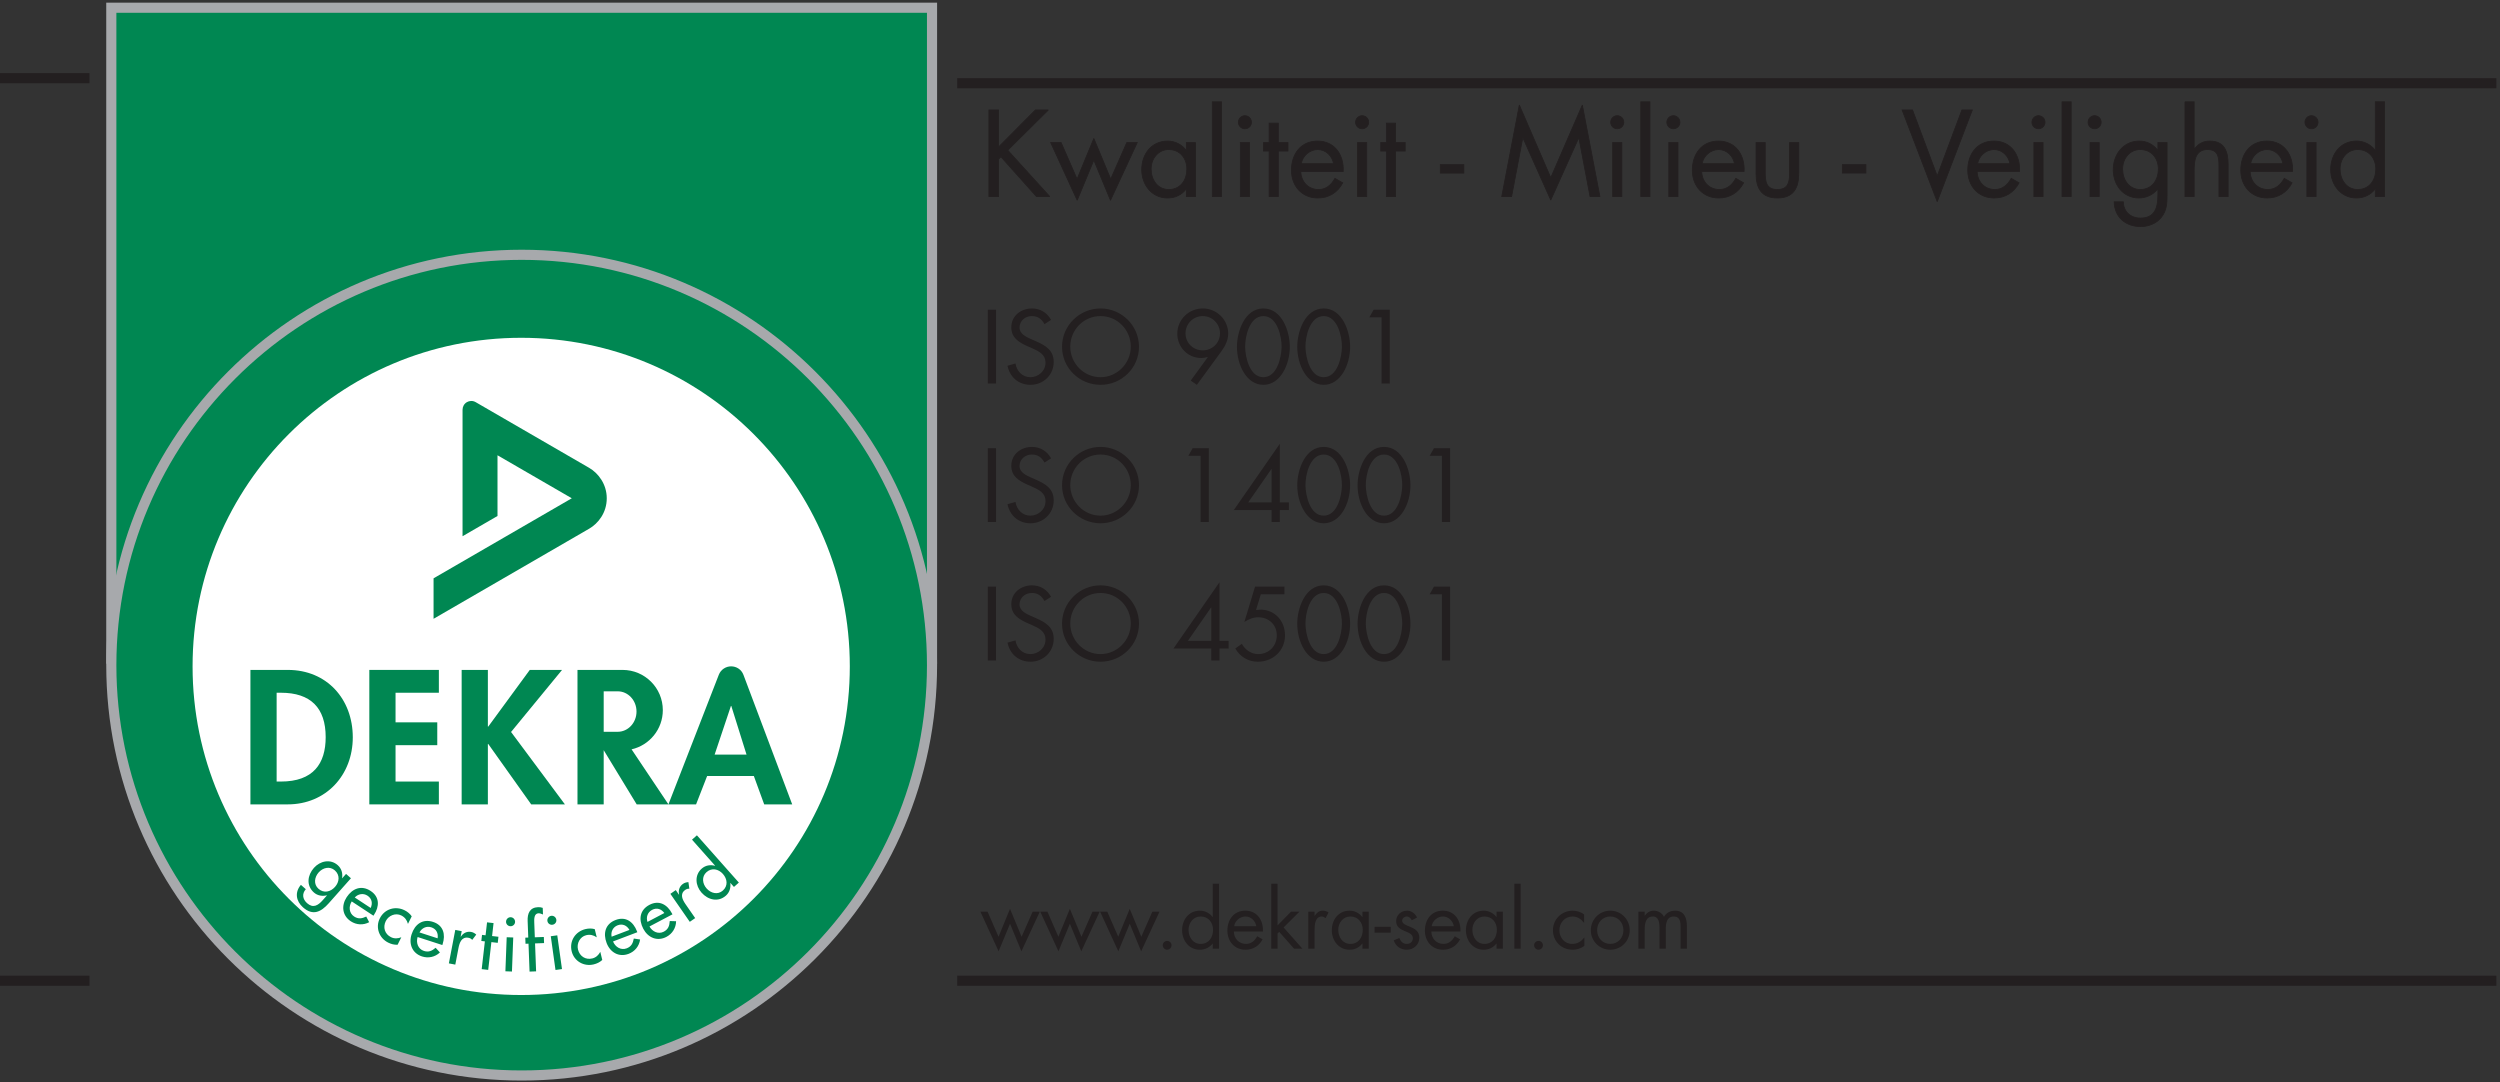
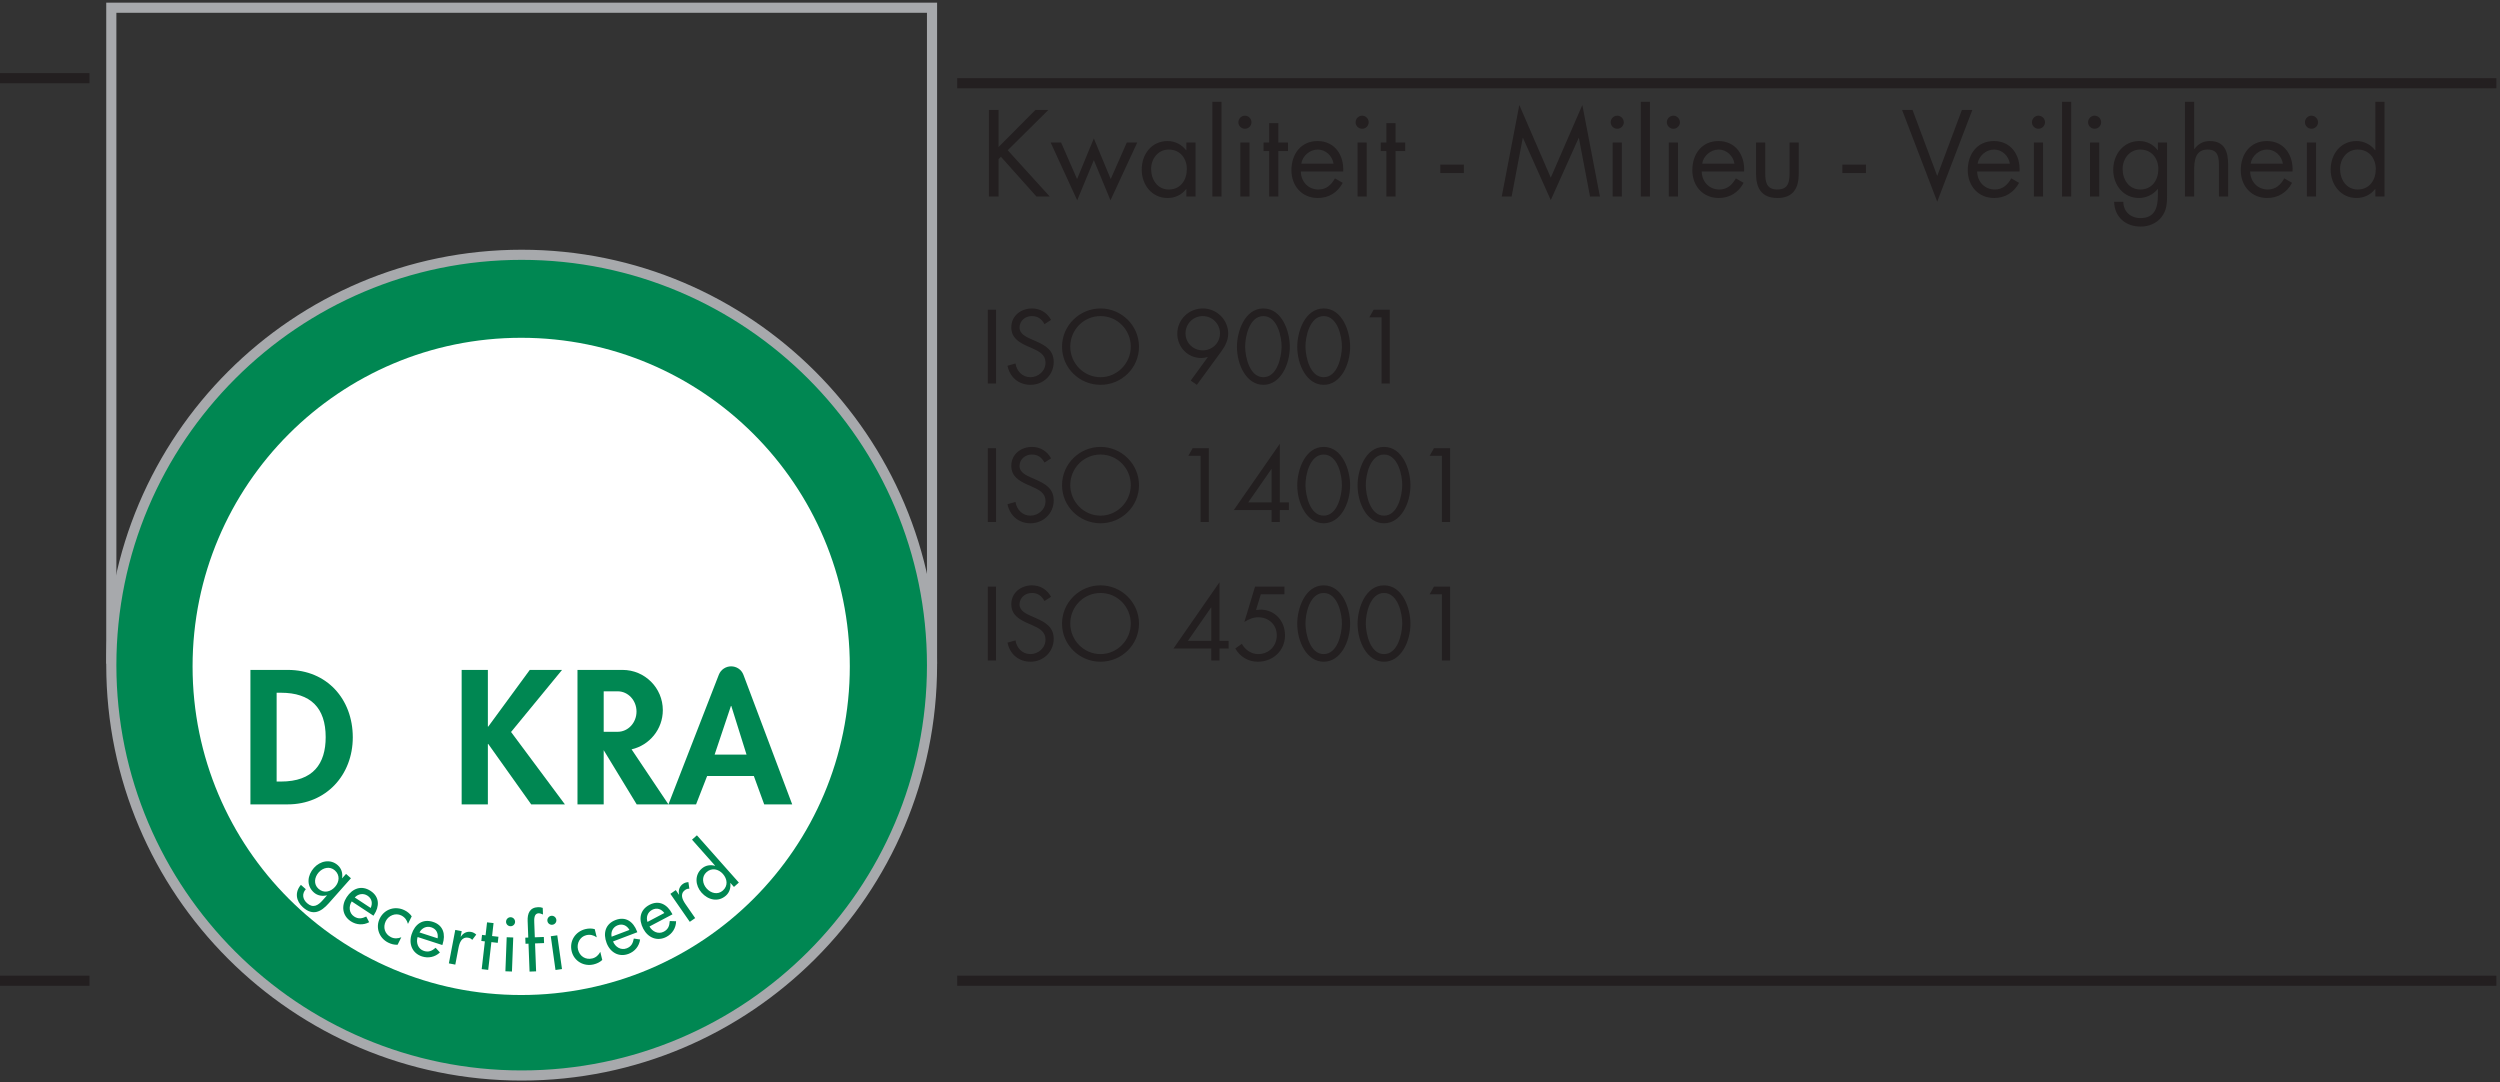
<svg xmlns="http://www.w3.org/2000/svg" width="100%" height="100%" viewBox="0 0 723 313" version="1.1" xml:space="preserve" style="fill-rule:evenodd;clip-rule:evenodd;stroke-miterlimit:2;">
  <rect x="0" y="0" width="723" height="313" fill="#333333" stroke="none" />
  <g>
    <path d="M276.82,24.076l445.128,0m-445.128,259.553l445.128,0m-721.948,0l25.882,0m-25.882,-261.018l25.882,0" style="fill:none;stroke:#231f20;stroke-width:2.93px;" />
-     <rect x="32.191" y="2.233" width="237.351" height="188.247" style="fill:#008752;fill-rule:nonzero;" />
    <rect x="32.191" y="2.233" width="237.351" height="188.247" style="fill:none;stroke:#a7a9ac;stroke-width:2.93px;" />
    <path d="M150.867,311.035c65.439,0 118.675,-53.238 118.675,-118.676c0,-65.437 -53.236,-118.674 -118.675,-118.674c-65.438,0 -118.676,53.237 -118.676,118.674c0,65.438 53.238,118.676 118.676,118.676Z" style="fill:#008752;fill-rule:nonzero;" />
    <path d="M150.867,311.035c65.439,0 118.675,-53.238 118.675,-118.676c0,-65.437 -53.236,-118.674 -118.675,-118.674c-65.438,0 -118.676,53.237 -118.676,118.674c0,65.438 53.238,118.676 118.676,118.676Z" style="fill:none;stroke:#a7a9ac;stroke-width:2.93px;" />
    <path d="M150.729,287.758c52.486,0 95.036,-42.549 95.036,-95.035c0,-52.488 -42.55,-95.035 -95.036,-95.035c-52.486,0 -95.036,42.547 -95.036,95.035c0,52.486 42.55,95.035 95.036,95.035Z" style="fill:#fff;fill-rule:nonzero;" />
    <path d="M72.422,232.626l10.778,0c11.088,0 18.825,-8.458 18.825,-19.393c0,-11.087 -7.531,-19.494 -18.773,-19.494l-10.83,0l0,38.887Zm7.58,-32.286l1.238,0c8.613,0 12.946,4.385 12.946,12.843c0,7.684 -3.611,12.841 -12.946,12.841l-1.238,0l0,-25.684Z" style="fill:#008752;" />
-     <path d="M126.92,200.34l0,-6.601l-20.112,0l0,38.887l20.112,0l0,-6.602l-12.531,0l0,-10.52l12.068,0l0,-6.603l-12.068,0l0,-8.561l12.531,0Z" style="fill:#008752;fill-rule:nonzero;" />
    <path d="M193.31,232.626l14.565,-37.469c0.61,-1.572 2.089,-2.449 3.563,-2.449c1.499,0 2.969,0.87 3.564,2.448l14.1,37.47l-8.098,0l-2.99,-8.201l-13.513,0l-3.197,8.201l-7.994,0Zm13.358,-14.39l4.718,-14.079l0.103,0l4.409,14.079l-9.23,0Z" style="fill:#008752;" />
    <path d="M141.194,210.14l-0.102,0l0,-16.401l-7.582,0l0,38.887l7.582,0l0,-17.483l0.102,0l12.43,17.483l9.748,0l-15.576,-20.939l14.75,-17.948l-9.334,0l-12.018,16.401Z" style="fill:#008752;fill-rule:nonzero;" />
    <path d="M178.637,199.928l-4.049,0l0,11.707l4.049,0c3.006,0 5.442,-2.621 5.442,-5.854c0,-3.233 -2.436,-5.853 -5.442,-5.853Zm4.011,16.781l10.662,15.917l-9.18,0l-9.542,-15.679l0,15.679l-7.58,0l0,-38.887l13.047,0c6.424,0 11.632,5.207 11.632,11.63c0,5.532 -3.863,10.162 -9.039,11.34Z" style="fill:#008752;fill-rule:nonzero;" />
    <clipPath id="_clip1">
-       <rect x="125.387" y="115.958" width="52.471" height="62.998" />
-     </clipPath>
+       </clipPath>
    <g clip-path="url(#_clip1)">
      <path d="M137.559,116.299l32.858,19.023c2.523,1.461 5.056,4.623 5.056,8.78c0,4.224 -2.53,7.317 -5.056,8.78l-45.03,26.074l0,-11.706l39.975,-23.148l-21.484,-12.438l0,17.56l-10.11,5.853l0.002,-36.584c0,-0.897 0.463,-1.733 1.26,-2.194c0.71,-0.41 1.67,-0.497 2.529,0Z" style="fill:#008752;fill-rule:nonzero;" />
    </g>
-     <path d="M475.646,263.66l-1.824,0l0,10.704l1.824,0l0,-5.533c0,-1.617 0.226,-3.78 2.367,-3.78c1.754,0 1.913,1.913 1.913,3.233l0,6.08l1.823,0l0,-5.671c0,-1.617 0.227,-3.642 2.322,-3.642c1.868,0 1.959,1.708 1.959,3.096l0,6.217l1.823,0l0,-6.513c0,-2.254 -0.684,-4.487 -3.416,-4.487c-1.299,0 -2.574,0.593 -3.212,1.778c-0.57,-1.118 -1.709,-1.778 -2.961,-1.778c-1.094,0 -2.005,0.57 -2.575,1.458l-0.043,0l0,-1.162Zm-9.955,1.391c2.256,0 3.805,1.799 3.805,3.963c0,2.186 -1.549,3.962 -3.805,3.962c-2.253,0 -3.802,-1.776 -3.802,-3.962c0,-2.164 1.549,-3.963 3.802,-3.963Zm0,9.611c3.121,0 5.626,-2.483 5.626,-5.626c0,-3.144 -2.483,-5.672 -5.626,-5.672c-3.143,0 -5.626,2.528 -5.626,5.672c0,3.143 2.507,5.626 5.626,5.626Zm-7.561,-10.227c-0.956,-0.683 -2.14,-1.071 -3.303,-1.071c-3.142,0 -5.716,2.46 -5.716,5.65c0,3.232 2.459,5.648 5.695,5.648c1.274,0 2.344,-0.389 3.392,-1.094l0,-2.436l-0.046,0c-0.887,1.161 -1.958,1.844 -3.484,1.844c-2.232,0 -3.688,-1.844 -3.688,-3.962c0,-2.143 1.57,-3.963 3.78,-3.963c1.434,0 2.482,0.727 3.324,1.799l0.046,0l0,-2.415Zm-13.188,7.675c-0.706,0 -1.275,0.571 -1.275,1.253c0,0.705 0.569,1.299 1.275,1.299c0.707,0 1.277,-0.594 1.277,-1.299c0,-0.682 -0.57,-1.253 -1.277,-1.253Zm-5.17,-16.535l-1.822,0l0,18.789l1.822,0l0,-18.789Zm-5.145,8.085l-1.823,0l0,1.527l-0.045,0c-0.889,-1.139 -2.209,-1.823 -3.667,-1.823c-3.211,0 -5.149,2.62 -5.149,5.672c0,2.96 1.982,5.626 5.125,5.626c1.503,0 2.756,-0.594 3.691,-1.778l0.045,0l0,1.48l1.823,0l0,-10.704Zm-5.33,1.391c2.254,0 3.598,1.729 3.598,3.871c0,2.164 -1.23,4.054 -3.577,4.054c-2.277,0 -3.506,-1.981 -3.506,-4.078c0,-2.002 1.367,-3.847 3.485,-3.847Zm-15.26,2.8c0.227,-1.549 1.685,-2.8 3.257,-2.8c1.594,0 2.893,1.251 3.143,2.8l-6.4,0Zm8.313,1.548c0.182,-3.188 -1.639,-6.035 -5.079,-6.035c-3.348,0 -5.193,2.62 -5.193,5.785c0,3.076 2.049,5.513 5.238,5.513c2.187,0 3.918,-1.094 4.944,-3.007l-1.549,-0.888c-0.707,1.275 -1.709,2.209 -3.257,2.209c-2.073,0 -3.486,-1.595 -3.508,-3.577l8.404,0Zm-12.549,-4.052c-0.479,-1.117 -1.617,-1.983 -2.847,-1.983c-1.731,0 -3.189,1.23 -3.189,3.031c0,3.369 4.828,2.549 4.828,4.942c0,0.977 -0.75,1.639 -1.731,1.639c-1.206,0 -1.731,-0.705 -2.185,-1.708l-1.618,0.682c0.569,1.687 1.982,2.712 3.781,2.712c1.982,0 3.622,-1.458 3.622,-3.486c0,-1.798 -1.231,-2.551 -2.482,-3.073c-1.254,-0.525 -2.483,-0.889 -2.483,-1.869c0,-0.682 0.683,-1.183 1.319,-1.183c0.663,0 1.207,0.522 1.458,1.092l1.527,-0.796Zm-12.277,2.687l0,1.685l4.67,0l0,-1.685l-4.67,0Zm-1.684,-4.374l-1.822,0l0,1.527l-0.045,0c-0.889,-1.139 -2.211,-1.823 -3.667,-1.823c-3.212,0 -5.149,2.62 -5.149,5.672c0,2.96 1.983,5.626 5.124,5.626c1.504,0 2.757,-0.594 3.692,-1.778l0.045,0l0,1.48l1.822,0l0,-10.704Zm-5.329,1.391c2.254,0 3.597,1.729 3.597,3.871c0,2.164 -1.229,4.054 -3.576,4.054c-2.277,0 -3.508,-1.981 -3.508,-4.078c0,-2.002 1.368,-3.847 3.487,-3.847Zm-10.342,-1.391l-1.82,0l0,10.704l1.82,0l0,-5.35c0,-1.39 0.093,-3.963 2.096,-3.963c0.479,0 0.729,0.226 1.094,0.476l0.865,-1.661c-0.525,-0.297 -1.025,-0.502 -1.639,-0.502c-1.185,0 -1.732,0.615 -2.369,1.458l-0.047,0l0,-1.162Zm-10.704,-8.085l-1.821,0l0,18.789l1.821,0l0,-4.394l0.478,-0.479l4.305,4.873l2.414,0l-5.442,-6.149l4.577,-4.555l-2.438,0l-3.894,3.964l0,-12.049Zm-12.549,12.276c0.228,-1.549 1.686,-2.8 3.257,-2.8c1.594,0 2.892,1.251 3.142,2.8l-6.399,0Zm8.313,1.548c0.183,-3.188 -1.64,-6.035 -5.08,-6.035c-3.347,0 -5.191,2.62 -5.191,5.785c0,3.076 2.049,5.513 5.237,5.513c2.187,0 3.919,-1.094 4.943,-3.007l-1.549,-0.888c-0.705,1.275 -1.708,2.209 -3.257,2.209c-2.072,0 -3.483,-1.595 -3.507,-3.577l8.404,0Zm-14.508,4.965l1.822,0l0,-18.789l-1.822,0l0,9.612l-0.046,0c-0.864,-1.139 -2.231,-1.823 -3.666,-1.823c-3.212,0 -5.148,2.62 -5.148,5.672c0,2.96 1.982,5.626 5.124,5.626c1.459,0 2.803,-0.615 3.69,-1.778l0.046,0l0,1.48Zm-3.508,-9.313c2.255,0 3.599,1.729 3.599,3.871c0,2.164 -1.23,4.054 -3.576,4.054c-2.277,0 -3.506,-1.981 -3.506,-4.078c0,-2.002 1.365,-3.847 3.483,-3.847Zm-9.68,7.059c-0.705,0 -1.274,0.571 -1.274,1.253c0,0.705 0.569,1.299 1.274,1.299c0.706,0 1.276,-0.594 1.276,-1.299c0,-0.682 -0.57,-1.253 -1.276,-1.253Zm-17.309,-8.45l-2.072,0l5.261,11.457l3.303,-7.971l3.302,7.971l5.307,-11.457l-2.073,0l-3.189,7.242l-3.347,-8.062l-3.326,8.062l-3.166,-7.242Zm-17.308,0l-2.073,0l5.261,11.457l3.302,-7.971l3.302,7.971l5.307,-11.457l-2.073,0l-3.188,7.242l-3.348,-8.062l-3.326,8.062l-3.164,-7.242Zm-17.311,0l-2.073,0l5.263,11.457l3.301,-7.971l3.302,7.971l5.307,-11.457l-2.072,0l-3.189,7.242l-3.348,-8.062l-3.325,8.062l-3.166,-7.242Z" style="fill:#231f20;fill-rule:nonzero;" />
    <path d="M416.994,171.859l0,19.146l2.379,0l0,-21.354l-4.673,0l-1.246,2.208l3.54,0Zm-16.737,-0.368c4.021,0 5.324,5.947 5.268,8.979c-0.057,3.002 -1.331,8.694 -5.268,8.694c-3.937,0 -5.211,-5.692 -5.267,-8.694c-0.057,-3.032 1.245,-8.979 5.267,-8.979Zm0,-2.208c-5.409,0 -7.647,6.683 -7.647,11.072c0,5.269 2.776,11.018 7.647,11.018c4.872,0 7.646,-5.749 7.646,-11.018c0,-4.389 -2.237,-11.072 -7.646,-11.072Zm-17.445,2.208c4.021,0 5.324,5.947 5.268,8.979c-0.058,3.002 -1.332,8.694 -5.268,8.694c-3.936,0 -5.211,-5.692 -5.268,-8.694c-0.056,-3.032 1.247,-8.979 5.268,-8.979Zm0,-2.208c-5.41,0 -7.647,6.683 -7.647,11.072c0,5.269 2.776,11.018 7.647,11.018c4.871,0 7.646,-5.749 7.646,-11.018c0,-4.389 -2.237,-11.072 -7.646,-11.072Zm-11.357,2.576l0,-2.208l-8.496,0l-3.087,10.223c1.218,-0.792 2.577,-1.358 4.05,-1.358c2.974,0 5.324,2.152 5.324,5.181c0,3.116 -2.237,5.467 -5.38,5.467c-2.039,0 -3.767,-1.246 -4.73,-2.974l-1.897,1.36c1.415,2.407 3.739,3.823 6.542,3.823c4.362,0 7.844,-3.201 7.844,-7.618c0,-4.135 -2.889,-7.448 -7.107,-7.448l-1.276,0.112l1.389,-4.56l6.824,0Zm-21.154,13.482l-6.77,0l6.712,-9.658l0.058,0l0,9.658Zm2.379,0l0,-16.879l-0.058,0l-13.254,19.088l10.933,0l0,3.455l2.379,0l0,-3.455l2.633,0l0,-2.209l-2.633,0Zm-34.41,-13.85c4.899,0 8.751,3.993 8.751,8.836c0,4.816 -3.909,8.837 -8.751,8.837c-4.843,0 -8.751,-4.021 -8.751,-8.837c0,-4.843 3.852,-8.836 8.751,-8.836Zm0,-2.208c-6.089,0 -11.13,4.956 -11.13,11.072c0,6.146 5.041,11.018 11.13,11.018c6.089,0 11.129,-4.872 11.129,-11.018c0,-6.116 -5.04,-11.072 -11.129,-11.072Zm-14.302,3.313c-1.132,-2.095 -3.144,-3.313 -5.523,-3.313c-3.172,0 -5.975,2.123 -5.975,5.438c0,3.058 2.152,4.332 4.645,5.466l1.303,0.566c1.981,0.905 3.936,1.756 3.936,4.247c0,2.407 -2.096,4.164 -4.39,4.164c-2.293,0 -3.965,-1.784 -4.276,-3.966l-2.323,0.652c0.68,3.314 3.23,5.523 6.656,5.523c3.709,0 6.711,-2.86 6.711,-6.599c0,-3.399 -2.35,-4.786 -5.126,-6.004l-1.416,-0.623c-1.444,-0.651 -3.341,-1.501 -3.341,-3.341c0,-1.954 1.642,-3.315 3.54,-3.315c1.812,0 2.832,0.85 3.681,2.322l1.898,-1.217Zm-15.916,-2.945l-2.379,0l0,21.354l2.379,0l0,-21.354Z" style="fill:#231f20;fill-rule:nonzero;" />
    <path d="M416.994,131.821l0,19.145l2.379,0l0,-21.354l-4.673,0l-1.246,2.209l3.54,0Zm-16.737,-0.368c4.021,0 5.324,5.947 5.268,8.978c-0.057,3.001 -1.331,8.694 -5.268,8.694c-3.937,0 -5.211,-5.693 -5.267,-8.694c-0.057,-3.031 1.245,-8.978 5.267,-8.978Zm0,-2.209c-5.409,0 -7.647,6.684 -7.647,11.072c0,5.269 2.776,11.018 7.647,11.018c4.872,0 7.646,-5.749 7.646,-11.018c0,-4.388 -2.237,-11.072 -7.646,-11.072Zm-17.445,2.209c4.021,0 5.324,5.947 5.268,8.978c-0.058,3.001 -1.332,8.694 -5.268,8.694c-3.936,0 -5.211,-5.693 -5.268,-8.694c-0.056,-3.031 1.247,-8.978 5.268,-8.978Zm0,-2.209c-5.41,0 -7.647,6.684 -7.647,11.072c0,5.269 2.776,11.018 7.647,11.018c4.871,0 7.646,-5.749 7.646,-11.018c0,-4.388 -2.237,-11.072 -7.646,-11.072Zm-15.067,16.057l-6.767,0l6.711,-9.656l0.056,0l0,9.656Zm2.38,0l0,-16.878l-0.058,0l-13.253,19.088l10.931,0l0,3.455l2.38,0l0,-3.455l2.633,0l0,-2.21l-2.633,0Zm-22.912,-13.48l0,19.145l2.379,0l0,-21.354l-4.673,0l-1.246,2.209l3.54,0Zm-28.943,-0.368c4.899,0 8.751,3.993 8.751,8.836c0,4.815 -3.909,8.836 -8.751,8.836c-4.843,0 -8.751,-4.021 -8.751,-8.836c0,-4.843 3.852,-8.836 8.751,-8.836Zm0,-2.209c-6.089,0 -11.13,4.956 -11.13,11.072c0,6.146 5.041,11.018 11.13,11.018c6.089,0 11.129,-4.872 11.129,-11.018c0,-6.116 -5.04,-11.072 -11.129,-11.072Zm-14.302,3.314c-1.132,-2.096 -3.144,-3.314 -5.523,-3.314c-3.172,0 -5.975,2.123 -5.975,5.437c0,3.059 2.152,4.333 4.645,5.466l1.303,0.567c1.981,0.905 3.936,1.756 3.936,4.248c0,2.407 -2.096,4.163 -4.39,4.163c-2.293,0 -3.965,-1.784 -4.276,-3.966l-2.323,0.652c0.68,3.314 3.23,5.523 6.656,5.523c3.709,0 6.711,-2.86 6.711,-6.6c0,-3.398 -2.35,-4.785 -5.126,-6.004l-1.416,-0.622c-1.444,-0.651 -3.341,-1.501 -3.341,-3.342c0,-1.954 1.642,-3.313 3.54,-3.313c1.812,0 2.832,0.849 3.681,2.322l1.898,-1.217Zm-15.916,-2.946l-2.379,0l0,21.354l2.379,0l0,-21.354Z" style="fill:#231f20;fill-rule:nonzero;" />
    <path d="M399.55,91.782l0,19.145l2.378,0l0,-21.354l-4.673,0l-1.245,2.209l3.54,0Zm-16.738,-0.368c4.021,0 5.324,5.947 5.268,8.978c-0.058,3.001 -1.332,8.694 -5.268,8.694c-3.936,0 -5.211,-5.693 -5.268,-8.694c-0.056,-3.031 1.247,-8.978 5.268,-8.978Zm0,-2.209c-5.41,0 -7.647,6.684 -7.647,11.072c0,5.269 2.776,11.018 7.647,11.018c4.871,0 7.646,-5.749 7.646,-11.018c0,-4.388 -2.237,-11.072 -7.646,-11.072Zm-17.445,2.209c4.022,0 5.323,5.947 5.267,8.978c-0.056,3.001 -1.331,8.694 -5.267,8.694c-3.937,0 -5.212,-5.693 -5.268,-8.694c-0.056,-3.031 1.247,-8.978 5.268,-8.978Zm0,-2.209c-5.41,0 -7.646,6.684 -7.646,11.072c0,5.269 2.774,11.018 7.646,11.018c4.87,0 7.647,-5.749 7.647,-11.018c0,-4.388 -2.238,-11.072 -7.647,-11.072Zm-17.53,2.209c2.747,0 4.984,2.237 4.984,4.984c0,2.776 -2.237,4.928 -4.984,4.928c-2.776,0 -4.984,-2.152 -4.984,-4.928c0,-2.747 2.208,-4.984 4.984,-4.984Zm-1.7,19.881l7.08,-9.686c1.104,-1.529 1.983,-3.2 1.983,-5.126c0,-4.049 -3.343,-7.278 -7.363,-7.278c-4.023,0 -7.363,3.229 -7.363,7.278c0,3.879 3.001,7.051 6.909,7.051c0.651,0 1.274,-0.112 1.841,-0.283l0.057,0.057l-4.928,6.769l1.784,1.218Zm-27.867,-19.881c4.899,0 8.751,3.993 8.751,8.836c0,4.814 -3.909,8.836 -8.751,8.836c-4.843,0 -8.751,-4.022 -8.751,-8.836c0,-4.843 3.852,-8.836 8.751,-8.836Zm0,-2.209c-6.089,0 -11.13,4.956 -11.13,11.072c0,6.146 5.041,11.018 11.13,11.018c6.089,0 11.129,-4.872 11.129,-11.018c0,-6.116 -5.04,-11.072 -11.129,-11.072Zm-14.302,3.314c-1.132,-2.096 -3.144,-3.314 -5.523,-3.314c-3.172,0 -5.975,2.124 -5.975,5.438c0,3.058 2.152,4.332 4.645,5.465l1.303,0.567c1.981,0.905 3.936,1.756 3.936,4.248c0,2.407 -2.096,4.163 -4.39,4.163c-2.293,0 -3.965,-1.784 -4.276,-3.966l-2.323,0.651c0.68,3.315 3.23,5.524 6.656,5.524c3.709,0 6.711,-2.86 6.711,-6.6c0,-3.398 -2.35,-4.785 -5.126,-6.004l-1.416,-0.622c-1.444,-0.651 -3.341,-1.501 -3.341,-3.341c0,-1.955 1.642,-3.314 3.54,-3.314c1.812,0 2.832,0.85 3.681,2.322l1.898,-1.217Zm-15.916,-2.946l-2.379,0l0,21.354l2.379,0l0,-21.354Z" style="fill:#231f20;fill-rule:nonzero;" />
    <path d="M686.944,56.825l2.656,0l0,-27.391l-2.656,0l0,14.01l-0.067,0c-1.262,-1.66 -3.254,-2.656 -5.345,-2.656c-4.681,0 -7.505,3.819 -7.505,8.268c0,4.316 2.889,8.201 7.471,8.201c2.125,0 4.084,-0.897 5.379,-2.59l0.067,0l0,2.158Zm-5.114,-13.579c3.288,0 5.246,2.524 5.246,5.644c0,3.154 -1.793,5.911 -5.212,5.911c-3.321,0 -5.114,-2.889 -5.114,-5.945c0,-2.921 1.992,-5.61 5.08,-5.61Zm-13.348,-9.796c-1.028,0 -1.891,0.864 -1.891,1.893c0,1.062 0.863,1.892 1.891,1.892c1.03,0 1.894,-0.83 1.894,-1.892c0,-1.029 -0.864,-1.893 -1.894,-1.893Zm1.33,7.77l-2.658,0l0,15.605l2.658,0l0,-15.605Zm-18.926,6.109c0.332,-2.258 2.456,-4.083 4.747,-4.083c2.324,0 4.218,1.825 4.583,4.083l-9.33,0Zm12.118,2.258c0.266,-4.649 -2.39,-8.799 -7.404,-8.799c-4.881,0 -7.571,3.819 -7.571,8.434c0,4.483 2.99,8.035 7.637,8.035c3.188,0 5.711,-1.594 7.205,-4.383l-2.257,-1.295c-1.03,1.86 -2.491,3.222 -4.749,3.222c-3.02,0 -5.08,-2.325 -5.113,-5.214l12.252,0Zm-31.11,-20.153l0,27.391l2.655,0l0,-7.404c0,-2.789 0.233,-6.175 3.886,-6.175c3.087,0 3.286,2.258 3.286,4.781l0,8.798l2.657,0l0,-9.263c0,-3.653 -0.997,-6.774 -5.314,-6.774c-1.924,0 -3.352,0.831 -4.448,2.324l-0.067,-0.066l0,-13.612l-2.655,0Zm-5.179,11.786l-2.657,0l0,2.224l-0.066,0c-1.261,-1.693 -3.155,-2.656 -5.313,-2.656c-4.615,0 -7.536,3.918 -7.536,8.301c0,4.35 2.888,8.168 7.437,8.168c2.091,0 4.151,-0.963 5.412,-2.59l0.066,0l0,1.859c0,3.52 -0.897,6.541 -5.014,6.541c-2.854,0 -4.947,-1.826 -4.98,-4.714l-2.657,0c0.101,4.416 3.321,7.172 7.671,7.172c2.323,0 4.581,-0.896 6.042,-2.756c1.595,-2.059 1.595,-4.217 1.595,-6.707l0,-14.842Zm-7.77,2.026c3.286,0 5.246,2.524 5.246,5.644c0,3.154 -1.793,5.911 -5.213,5.911c-3.32,0 -5.113,-2.889 -5.113,-5.945c0,-2.921 1.992,-5.61 5.08,-5.61Zm-13.181,-9.796c-1.031,0 -1.894,0.864 -1.894,1.893c0,1.062 0.863,1.892 1.894,1.892c1.028,0 1.891,-0.83 1.891,-1.892c0,-1.029 -0.863,-1.893 -1.891,-1.893Zm1.327,7.77l-2.656,0l0,15.605l2.656,0l0,-15.605Zm-8.102,-11.786l-2.655,0l0,27.391l2.655,0l0,-27.391Zm-9.462,4.016c-1.03,0 -1.893,0.864 -1.893,1.893c0,1.062 0.863,1.892 1.893,1.892c1.029,0 1.892,-0.83 1.892,-1.892c0,-1.029 -0.863,-1.893 -1.892,-1.893Zm1.327,7.77l-2.656,0l0,15.605l2.656,0l0,-15.605Zm-18.925,6.109c0.332,-2.258 2.458,-4.083 4.749,-4.083c2.323,0 4.216,1.825 4.581,4.083l-9.33,0Zm12.119,2.258c0.266,-4.649 -2.391,-8.799 -7.404,-8.799c-4.881,0 -7.571,3.819 -7.571,8.434c0,4.483 2.989,8.035 7.638,8.035c3.186,0 5.71,-1.594 7.205,-4.383l-2.259,-1.295c-1.029,1.86 -2.49,3.222 -4.747,3.222c-3.022,0 -5.08,-2.325 -5.113,-5.214l12.251,0Zm-30.944,-17.796l-3.023,0l10.161,26.529l10.16,-26.529l-3.022,0l-7.138,19.091l-7.138,-19.091Zm-20.288,15.804l0,2.457l6.806,0l0,-2.457l-6.806,0Zm-22.311,-6.375l-2.657,0l0,8.998c0,4.15 1.561,7.039 6.175,7.039c4.617,0 6.177,-2.889 6.177,-7.039l0,-8.998l-2.656,0l0,8.7c0,2.623 -0.3,4.881 -3.521,4.881c-3.219,0 -3.518,-2.258 -3.518,-4.881l0,-8.7Zm-18.229,6.109c0.332,-2.258 2.456,-4.083 4.747,-4.083c2.325,0 4.218,1.825 4.583,4.083l-9.33,0Zm12.119,2.258c0.264,-4.649 -2.391,-8.799 -7.405,-8.799c-4.881,0 -7.57,3.819 -7.57,8.434c0,4.483 2.989,8.035 7.637,8.035c3.187,0 5.711,-1.594 7.205,-4.383l-2.258,-1.295c-1.029,1.86 -2.49,3.222 -4.748,3.222c-3.021,0 -5.08,-2.325 -5.113,-5.214l12.252,0Zm-20.453,-16.137c-1.03,0 -1.893,0.864 -1.893,1.893c0,1.062 0.863,1.892 1.893,1.892c1.029,0 1.892,-0.83 1.892,-1.892c0,-1.029 -0.863,-1.893 -1.892,-1.893Zm1.328,7.77l-2.657,0l0,15.605l2.657,0l0,-15.605Zm-8.102,-11.786l-2.656,0l0,27.391l2.656,0l0,-27.391Zm-9.461,4.016c-1.03,0 -1.893,0.864 -1.893,1.893c0,1.062 0.863,1.892 1.893,1.892c1.028,0 1.892,-0.83 1.892,-1.892c0,-1.029 -0.864,-1.893 -1.892,-1.893Zm1.327,7.77l-2.656,0l0,15.605l2.656,0l0,-15.605Zm-34.729,15.605l2.854,0l3.221,-16.933l0.067,0l8.034,17.963l8.07,-17.963l0.065,0l3.221,16.933l2.856,0l-5.08,-26.463l-9.132,21.018l-9.096,-21.018l-5.08,26.463Zm-17.765,-9.23l0,2.457l6.808,0l0,-2.457l-6.808,0Zm-12.948,-3.918l2.789,0l0,-2.457l-2.789,0l0,-5.612l-2.655,0l0,5.612l-1.628,0l0,2.457l1.628,0l0,13.148l2.655,0l0,-13.148Zm-9.661,-10.227c-1.031,0 -1.894,0.864 -1.894,1.893c0,1.062 0.863,1.892 1.894,1.892c1.028,0 1.891,-0.83 1.891,-1.892c0,-1.029 -0.863,-1.893 -1.891,-1.893Zm1.327,7.77l-2.656,0l0,15.605l2.656,0l0,-15.605Zm-18.926,6.109c0.332,-2.258 2.458,-4.083 4.749,-4.083c2.323,0 4.216,1.825 4.581,4.083l-9.33,0Zm12.119,2.258c0.267,-4.649 -2.39,-8.799 -7.404,-8.799c-4.881,0 -7.57,3.819 -7.57,8.434c0,4.483 2.988,8.035 7.637,8.035c3.187,0 5.71,-1.594 7.205,-4.383l-2.258,-1.295c-1.03,1.86 -2.491,3.222 -4.748,3.222c-3.022,0 -5.08,-2.325 -5.113,-5.214l12.251,0Zm-18.76,-5.91l2.789,0l0,-2.457l-2.789,0l0,-5.612l-2.655,0l0,5.612l-1.627,0l0,2.457l1.627,0l0,13.148l2.655,0l0,-13.148Zm-9.662,-10.227c-1.029,0 -1.892,0.864 -1.892,1.893c0,1.062 0.863,1.892 1.892,1.892c1.031,0 1.893,-0.83 1.893,-1.892c0,-1.029 -0.862,-1.893 -1.893,-1.893Zm1.328,7.77l-2.655,0l0,15.605l2.655,0l0,-15.605Zm-8.1,-11.786l-2.655,0l0,27.391l2.655,0l0,-27.391Zm-7.504,11.786l-2.655,0l0,2.224l-0.068,0c-1.294,-1.66 -3.22,-2.656 -5.344,-2.656c-4.682,0 -7.505,3.819 -7.505,8.268c0,4.316 2.888,8.201 7.47,8.201c2.193,0 4.018,-0.863 5.379,-2.59l0.068,0l0,2.158l2.655,0l0,-15.605Zm-7.77,2.026c3.288,0 5.247,2.524 5.247,5.644c0,3.154 -1.793,5.911 -5.213,5.911c-3.321,0 -5.113,-2.889 -5.113,-5.945c0,-2.921 1.992,-5.61 5.079,-5.61Zm-31.111,-2.026l-3.02,0l7.669,16.701l4.814,-11.621l4.814,11.621l7.737,-16.701l-3.021,0l-4.649,10.558l-4.881,-11.754l-4.848,11.754l-4.615,-10.558Zm-18.095,1.295l0,-10.724l-2.789,0l0,25.034l2.789,0l0,-10.79l0.697,-0.698l10.259,11.488l3.853,0l-12.153,-13.381l11.754,-11.653l-3.751,0l-10.659,10.724Z" style="fill:#231f20;fill-rule:nonzero;" />
-     <path d="M686.944,56.825l2.656,0l0,-27.391l-2.656,0l0,14.01l-0.067,0c-1.262,-1.66 -3.254,-2.656 -5.345,-2.656c-4.681,0 -7.505,3.819 -7.505,8.268c0,4.316 2.889,8.201 7.471,8.201c2.125,0 4.084,-0.897 5.379,-2.59l0.067,0l0,2.158Zm-5.114,-13.579c3.288,0 5.246,2.524 5.246,5.644c0,3.154 -1.793,5.911 -5.212,5.911c-3.321,0 -5.114,-2.889 -5.114,-5.945c0,-2.921 1.992,-5.61 5.08,-5.61Zm-13.348,-9.796c-1.028,0 -1.891,0.864 -1.891,1.893c0,1.062 0.863,1.892 1.891,1.892c1.03,0 1.894,-0.83 1.894,-1.892c0,-1.029 -0.864,-1.893 -1.894,-1.893Zm1.33,7.77l-2.658,0l0,15.605l2.658,0l0,-15.605Zm-18.926,6.109c0.332,-2.258 2.456,-4.083 4.747,-4.083c2.324,0 4.218,1.825 4.583,4.083l-9.33,0Zm12.118,2.258c0.266,-4.649 -2.39,-8.799 -7.404,-8.799c-4.881,0 -7.571,3.819 -7.571,8.434c0,4.483 2.99,8.035 7.637,8.035c3.188,0 5.711,-1.594 7.205,-4.383l-2.257,-1.295c-1.03,1.86 -2.491,3.222 -4.749,3.222c-3.02,0 -5.08,-2.325 -5.113,-5.214l12.252,0Zm-31.11,-20.153l0,27.391l2.655,0l0,-7.404c0,-2.789 0.233,-6.175 3.886,-6.175c3.087,0 3.286,2.258 3.286,4.781l0,8.798l2.657,0l0,-9.263c0,-3.653 -0.997,-6.774 -5.314,-6.774c-1.924,0 -3.352,0.831 -4.448,2.324l-0.067,-0.066l0,-13.612l-2.655,0Zm-5.179,11.786l-2.657,0l0,2.224l-0.066,0c-1.261,-1.693 -3.155,-2.656 -5.313,-2.656c-4.615,0 -7.536,3.918 -7.536,8.301c0,4.35 2.888,8.168 7.437,8.168c2.091,0 4.151,-0.963 5.412,-2.59l0.066,0l0,1.859c0,3.52 -0.897,6.541 -5.014,6.541c-2.854,0 -4.947,-1.826 -4.98,-4.714l-2.657,0c0.101,4.416 3.321,7.172 7.671,7.172c2.323,0 4.581,-0.896 6.042,-2.756c1.595,-2.059 1.595,-4.217 1.595,-6.707l0,-14.842Zm-7.77,2.026c3.286,0 5.246,2.524 5.246,5.644c0,3.154 -1.793,5.911 -5.213,5.911c-3.32,0 -5.113,-2.889 -5.113,-5.945c0,-2.921 1.992,-5.61 5.08,-5.61Zm-13.181,-9.796c-1.031,0 -1.894,0.864 -1.894,1.893c0,1.062 0.863,1.892 1.894,1.892c1.028,0 1.891,-0.83 1.891,-1.892c0,-1.029 -0.863,-1.893 -1.891,-1.893Zm1.327,7.77l-2.656,0l0,15.605l2.656,0l0,-15.605Zm-8.102,-11.786l-2.655,0l0,27.391l2.655,0l0,-27.391Zm-9.462,4.016c-1.03,0 -1.893,0.864 -1.893,1.893c0,1.062 0.863,1.892 1.893,1.892c1.029,0 1.892,-0.83 1.892,-1.892c0,-1.029 -0.863,-1.893 -1.892,-1.893Zm1.327,7.77l-2.656,0l0,15.605l2.656,0l0,-15.605Zm-18.925,6.109c0.332,-2.258 2.458,-4.083 4.749,-4.083c2.323,0 4.216,1.825 4.581,4.083l-9.33,0Zm12.119,2.258c0.266,-4.649 -2.391,-8.799 -7.404,-8.799c-4.881,0 -7.571,3.819 -7.571,8.434c0,4.483 2.989,8.035 7.638,8.035c3.186,0 5.71,-1.594 7.205,-4.383l-2.259,-1.295c-1.029,1.86 -2.49,3.222 -4.747,3.222c-3.022,0 -5.08,-2.325 -5.113,-5.214l12.251,0Zm-30.944,-17.796l-3.023,0l10.161,26.529l10.16,-26.529l-3.022,0l-7.138,19.091l-7.138,-19.091Zm-20.288,15.804l0,2.457l6.806,0l0,-2.457l-6.806,0Zm-22.311,-6.375l-2.657,0l0,8.998c0,4.15 1.561,7.039 6.175,7.039c4.617,0 6.177,-2.889 6.177,-7.039l0,-8.998l-2.656,0l0,8.7c0,2.623 -0.3,4.881 -3.521,4.881c-3.219,0 -3.518,-2.258 -3.518,-4.881l0,-8.7Zm-18.229,6.109c0.332,-2.258 2.456,-4.083 4.747,-4.083c2.325,0 4.218,1.825 4.583,4.083l-9.33,0Zm12.119,2.258c0.264,-4.649 -2.391,-8.799 -7.405,-8.799c-4.881,0 -7.57,3.819 -7.57,8.434c0,4.483 2.989,8.035 7.637,8.035c3.187,0 5.711,-1.594 7.205,-4.383l-2.258,-1.295c-1.029,1.86 -2.49,3.222 -4.748,3.222c-3.021,0 -5.08,-2.325 -5.113,-5.214l12.252,0Zm-20.453,-16.137c-1.03,0 -1.893,0.864 -1.893,1.893c0,1.062 0.863,1.892 1.893,1.892c1.029,0 1.892,-0.83 1.892,-1.892c0,-1.029 -0.863,-1.893 -1.892,-1.893Zm1.328,7.77l-2.657,0l0,15.605l2.657,0l0,-15.605Zm-8.102,-11.786l-2.656,0l0,27.391l2.656,0l0,-27.391Zm-9.461,4.016c-1.03,0 -1.893,0.864 -1.893,1.893c0,1.062 0.863,1.892 1.893,1.892c1.028,0 1.892,-0.83 1.892,-1.892c0,-1.029 -0.864,-1.893 -1.892,-1.893Zm1.327,7.77l-2.656,0l0,15.605l2.656,0l0,-15.605Zm-34.729,15.605l2.854,0l3.221,-16.933l0.067,0l8.034,17.963l8.07,-17.963l0.065,0l3.221,16.933l2.856,0l-5.08,-26.463l-9.132,21.018l-9.096,-21.018l-5.08,26.463Zm-17.765,-9.23l0,2.457l6.808,0l0,-2.457l-6.808,0Zm-12.948,-3.918l2.789,0l0,-2.457l-2.789,0l0,-5.612l-2.655,0l0,5.612l-1.628,0l0,2.457l1.628,0l0,13.148l2.655,0l0,-13.148Zm-9.661,-10.227c-1.031,0 -1.894,0.864 -1.894,1.893c0,1.062 0.863,1.892 1.894,1.892c1.028,0 1.891,-0.83 1.891,-1.892c0,-1.029 -0.863,-1.893 -1.891,-1.893Zm1.327,7.77l-2.656,0l0,15.605l2.656,0l0,-15.605Zm-18.926,6.109c0.332,-2.258 2.458,-4.083 4.749,-4.083c2.323,0 4.216,1.825 4.581,4.083l-9.33,0Zm12.119,2.258c0.267,-4.649 -2.39,-8.799 -7.404,-8.799c-4.881,0 -7.57,3.819 -7.57,8.434c0,4.483 2.988,8.035 7.637,8.035c3.187,0 5.71,-1.594 7.205,-4.383l-2.258,-1.295c-1.03,1.86 -2.491,3.222 -4.748,3.222c-3.022,0 -5.08,-2.325 -5.113,-5.214l12.251,0Zm-18.76,-5.91l2.789,0l0,-2.457l-2.789,0l0,-5.612l-2.655,0l0,5.612l-1.627,0l0,2.457l1.627,0l0,13.148l2.655,0l0,-13.148Zm-9.662,-10.227c-1.029,0 -1.892,0.864 -1.892,1.893c0,1.062 0.863,1.892 1.892,1.892c1.031,0 1.893,-0.83 1.893,-1.892c0,-1.029 -0.862,-1.893 -1.893,-1.893Zm1.328,7.77l-2.655,0l0,15.605l2.655,0l0,-15.605Zm-8.1,-11.786l-2.655,0l0,27.391l2.655,0l0,-27.391Zm-7.504,11.786l-2.655,0l0,2.224l-0.068,0c-1.294,-1.66 -3.22,-2.656 -5.344,-2.656c-4.682,0 -7.505,3.819 -7.505,8.268c0,4.316 2.888,8.201 7.47,8.201c2.193,0 4.018,-0.863 5.379,-2.59l0.068,0l0,2.158l2.655,0l0,-15.605Zm-7.77,2.026c3.288,0 5.247,2.524 5.247,5.644c0,3.154 -1.793,5.911 -5.213,5.911c-3.321,0 -5.113,-2.889 -5.113,-5.945c0,-2.921 1.992,-5.61 5.079,-5.61Zm-31.111,-2.026l-3.02,0l7.669,16.701l4.814,-11.621l4.814,11.621l7.737,-16.701l-3.021,0l-4.649,10.558l-4.881,-11.754l-4.848,11.754l-4.615,-10.558Zm-18.095,1.295l0,-10.724l-2.789,0l0,25.034l2.789,0l0,-10.79l0.697,-0.698l10.259,11.488l3.853,0l-12.153,-13.381l11.754,-11.653l-3.751,0l-10.659,10.724Z" style="fill:none;stroke:#231f20;stroke-width:0.24px;" />
    <path d="M212.26,256.501l1.416,-1.257l-12.13,-13.671l-1.416,1.258l6.679,7.527l-0.032,0.028c-1.365,-0.365 -2.75,-0.149 -3.852,0.83c-2.126,1.886 -1.83,4.917 -0.041,6.931c1.872,2.112 4.796,2.868 7.062,0.855c1.04,-0.923 1.436,-2.284 1.261,-3.623l0.032,-0.029l1.021,1.151Zm-3.211,1.045c-1.496,1.328 -3.477,0.778 -4.705,-0.609c-1.217,-1.369 -1.483,-3.414 -0.018,-4.713c1.528,-1.357 3.47,-0.911 4.741,0.52c1.287,1.45 1.526,3.435 -0.018,4.802Zm-13.618,-0.13l-1.558,1.081l5.613,8.098l1.559,-1.08l-2.76,-3.981c-0.912,-1.314 -1.784,-3.016 -0.104,-4.179c0.363,-0.251 0.734,-0.38 1.179,-0.331l-0.275,-1.91c-0.548,0.021 -1.106,0.178 -1.555,0.49c-1.038,0.718 -1.416,1.876 -1.136,3.092l-0.052,0.036l-0.911,-1.316Zm-8.179,9.204c-0.455,-1.355 0.023,-2.797 1.326,-3.485c1.342,-0.708 2.659,-0.284 3.552,0.911l-4.878,2.574Zm7.223,-2.191l-0.139,-0.262c-1.364,-2.588 -3.75,-3.948 -6.524,-2.484c-2.812,1.483 -3.184,4.251 -1.77,6.931c1.356,2.572 4.038,3.728 6.699,2.323c1.697,-0.894 2.76,-2.577 2.783,-4.516l-1.836,-0.055c-0.083,1.378 -0.429,2.393 -1.712,3.072c-1.603,0.843 -3.346,-0.023 -4.151,-1.502l6.65,-3.507Zm-17.596,6.462c-0.285,-1.4 0.364,-2.774 1.741,-3.298c1.417,-0.537 2.675,0.042 3.414,1.338l-5.155,1.96Zm7.435,-1.294l-0.105,-0.276c-1.04,-2.736 -3.239,-4.378 -6.172,-3.262c-2.972,1.129 -3.68,3.832 -2.601,6.665c1.031,2.715 3.551,4.19 6.367,3.121c1.791,-0.682 3.052,-2.219 3.312,-4.144l-1.818,-0.276c-0.25,1.356 -0.716,2.322 -2.074,2.837c-1.693,0.644 -3.317,-0.428 -3.935,-1.995l7.026,-2.67Zm-12.314,-0.888c-0.841,-0.25 -1.832,-0.227 -2.69,-0.017c-2.947,0.72 -4.703,3.468 -3.98,6.433c0.7,2.864 3.539,4.468 6.362,3.778c0.961,-0.233 1.755,-0.622 2.484,-1.276l-0.573,-2.353c-0.507,0.947 -1.247,1.648 -2.31,1.908c-1.942,0.474 -3.663,-0.623 -4.141,-2.588c-0.429,-1.759 0.573,-3.694 2.371,-4.132c1.106,-0.271 2.115,-0.039 3.056,0.619l-0.579,-2.372Zm-12.585,-3.857c-0.708,0.098 -1.211,0.764 -1.108,1.494c0.099,0.709 0.761,1.19 1.47,1.091c0.709,-0.099 1.214,-0.745 1.115,-1.453c-0.102,-0.729 -0.768,-1.233 -1.477,-1.132Zm1.747,5.644l-1.877,0.262l1.365,9.76l1.877,-0.264l-1.365,-9.758Zm-4.204,-7.943c-0.427,-0.152 -0.872,-0.219 -1.336,-0.202c-2.44,0.093 -3.111,1.846 -3.029,3.993l0.181,4.796l-0.861,0.033l0.066,1.767l0.863,-0.032l0.306,8.078l1.894,-0.071l-0.307,-8.08l2.61,-0.098l-0.068,-1.768l-2.609,0.099l-0.16,-4.228c-0.037,-0.968 -0.102,-2.673 1.245,-2.724c0.399,-0.014 0.892,0.198 1.277,0.353l-0.072,-1.916Zm-9.254,2.704c-0.716,-0.028 -1.327,0.538 -1.355,1.274c-0.028,0.717 0.541,1.307 1.255,1.334c0.715,0.028 1.326,-0.519 1.353,-1.233c0.029,-0.736 -0.539,-1.348 -1.253,-1.375Zm0.725,5.863l-1.894,-0.072l-0.374,9.847l1.894,0.072l0.374,-9.847Zm-6.322,1.337l1.84,0.21l0.201,-1.757l-1.839,-0.21l0.427,-3.745l-1.883,-0.216l-0.428,3.744l-1.025,-0.117l-0.201,1.759l1.025,0.117l-0.918,8.032l1.882,0.214l0.919,-8.031Zm-8.583,-3.17l-1.861,-0.357l-1.853,9.678l1.862,0.357l0.91,-4.756c0.301,-1.572 0.905,-3.385 2.912,-3.002c0.434,0.084 0.786,0.258 1.062,0.611l1.173,-1.532c-0.4,-0.378 -0.903,-0.667 -1.439,-0.768c-1.241,-0.239 -2.332,0.303 -3.005,1.353l-0.061,-0.012l0.3,-1.572Zm-12.211,0.368c0.656,-1.27 2.021,-1.934 3.422,-1.478c1.444,0.468 2.058,1.709 1.823,3.181l-5.245,-1.703Zm6.606,3.651l0.092,-0.281c0.902,-2.785 0.216,-5.441 -2.767,-6.411c-3.025,-0.982 -5.269,0.682 -6.205,3.565c-0.896,2.763 0.143,5.492 3.007,6.422c1.821,0.59 3.769,0.182 5.177,-1.154l-1.243,-1.354c-1.043,0.899 -2.013,1.361 -3.395,0.911c-1.722,-0.558 -2.315,-2.412 -1.815,-4.02l7.149,2.322Zm-8.851,-8.304c-0.48,-0.733 -1.254,-1.354 -2.046,-1.746c-2.716,-1.35 -5.831,-0.383 -7.189,2.352c-1.312,2.639 -0.173,5.698 2.429,6.99c0.885,0.44 1.743,0.654 2.721,0.625l1.079,-2.169c-0.998,0.397 -2.015,0.458 -2.996,-0.03c-1.791,-0.89 -2.398,-2.837 -1.498,-4.649c0.805,-1.62 2.819,-2.454 4.479,-1.63c1.017,0.507 1.641,1.334 1.934,2.443l1.087,-2.186Zm-16.473,-5.452c0.968,-1.051 2.463,-1.328 3.693,-0.518c1.266,0.832 1.53,2.193 0.914,3.55l-4.607,-3.032Zm5.403,5.269l0.162,-0.246c1.609,-2.443 1.651,-5.188 -0.97,-6.914c-2.655,-1.748 -5.259,-0.739 -6.926,1.793c-1.598,2.428 -1.318,5.333 1.197,6.989c1.601,1.054 3.587,1.176 5.298,0.26l-0.839,-1.636c-1.245,0.592 -2.302,0.779 -3.516,-0.019c-1.511,-0.996 -1.593,-2.941 -0.685,-4.358l6.279,4.131Zm-6.506,-10.829l-1.416,-1.258l-1.118,1.26l-0.032,-0.027c0.227,-1.432 -0.151,-2.78 -1.253,-3.759c-2.127,-1.887 -5.101,-1.231 -6.889,0.783c-1.873,2.111 -2.276,5.104 -0.008,7.116c1.039,0.922 2.44,1.151 3.747,0.82l0.032,0.028l-1.243,1.401c-1.342,1.513 -2.766,2.388 -4.514,0.837c-1.292,-1.146 -1.534,-2.713 -0.36,-4.035l-1.418,-1.258c-1.813,2.107 -1.451,4.68 0.596,6.498c2.866,2.542 5.212,1.359 7.462,-1.177l6.414,-7.229Zm-9.378,3.051c-1.496,-1.329 -1.184,-3.36 0.045,-4.747c1.216,-1.369 3.214,-1.877 4.679,-0.577c1.528,1.355 1.317,3.338 0.046,4.769c-1.286,1.451 -3.227,1.924 -4.77,0.555Z" style="fill:#008752;fill-rule:nonzero;" />
  </g>
</svg>